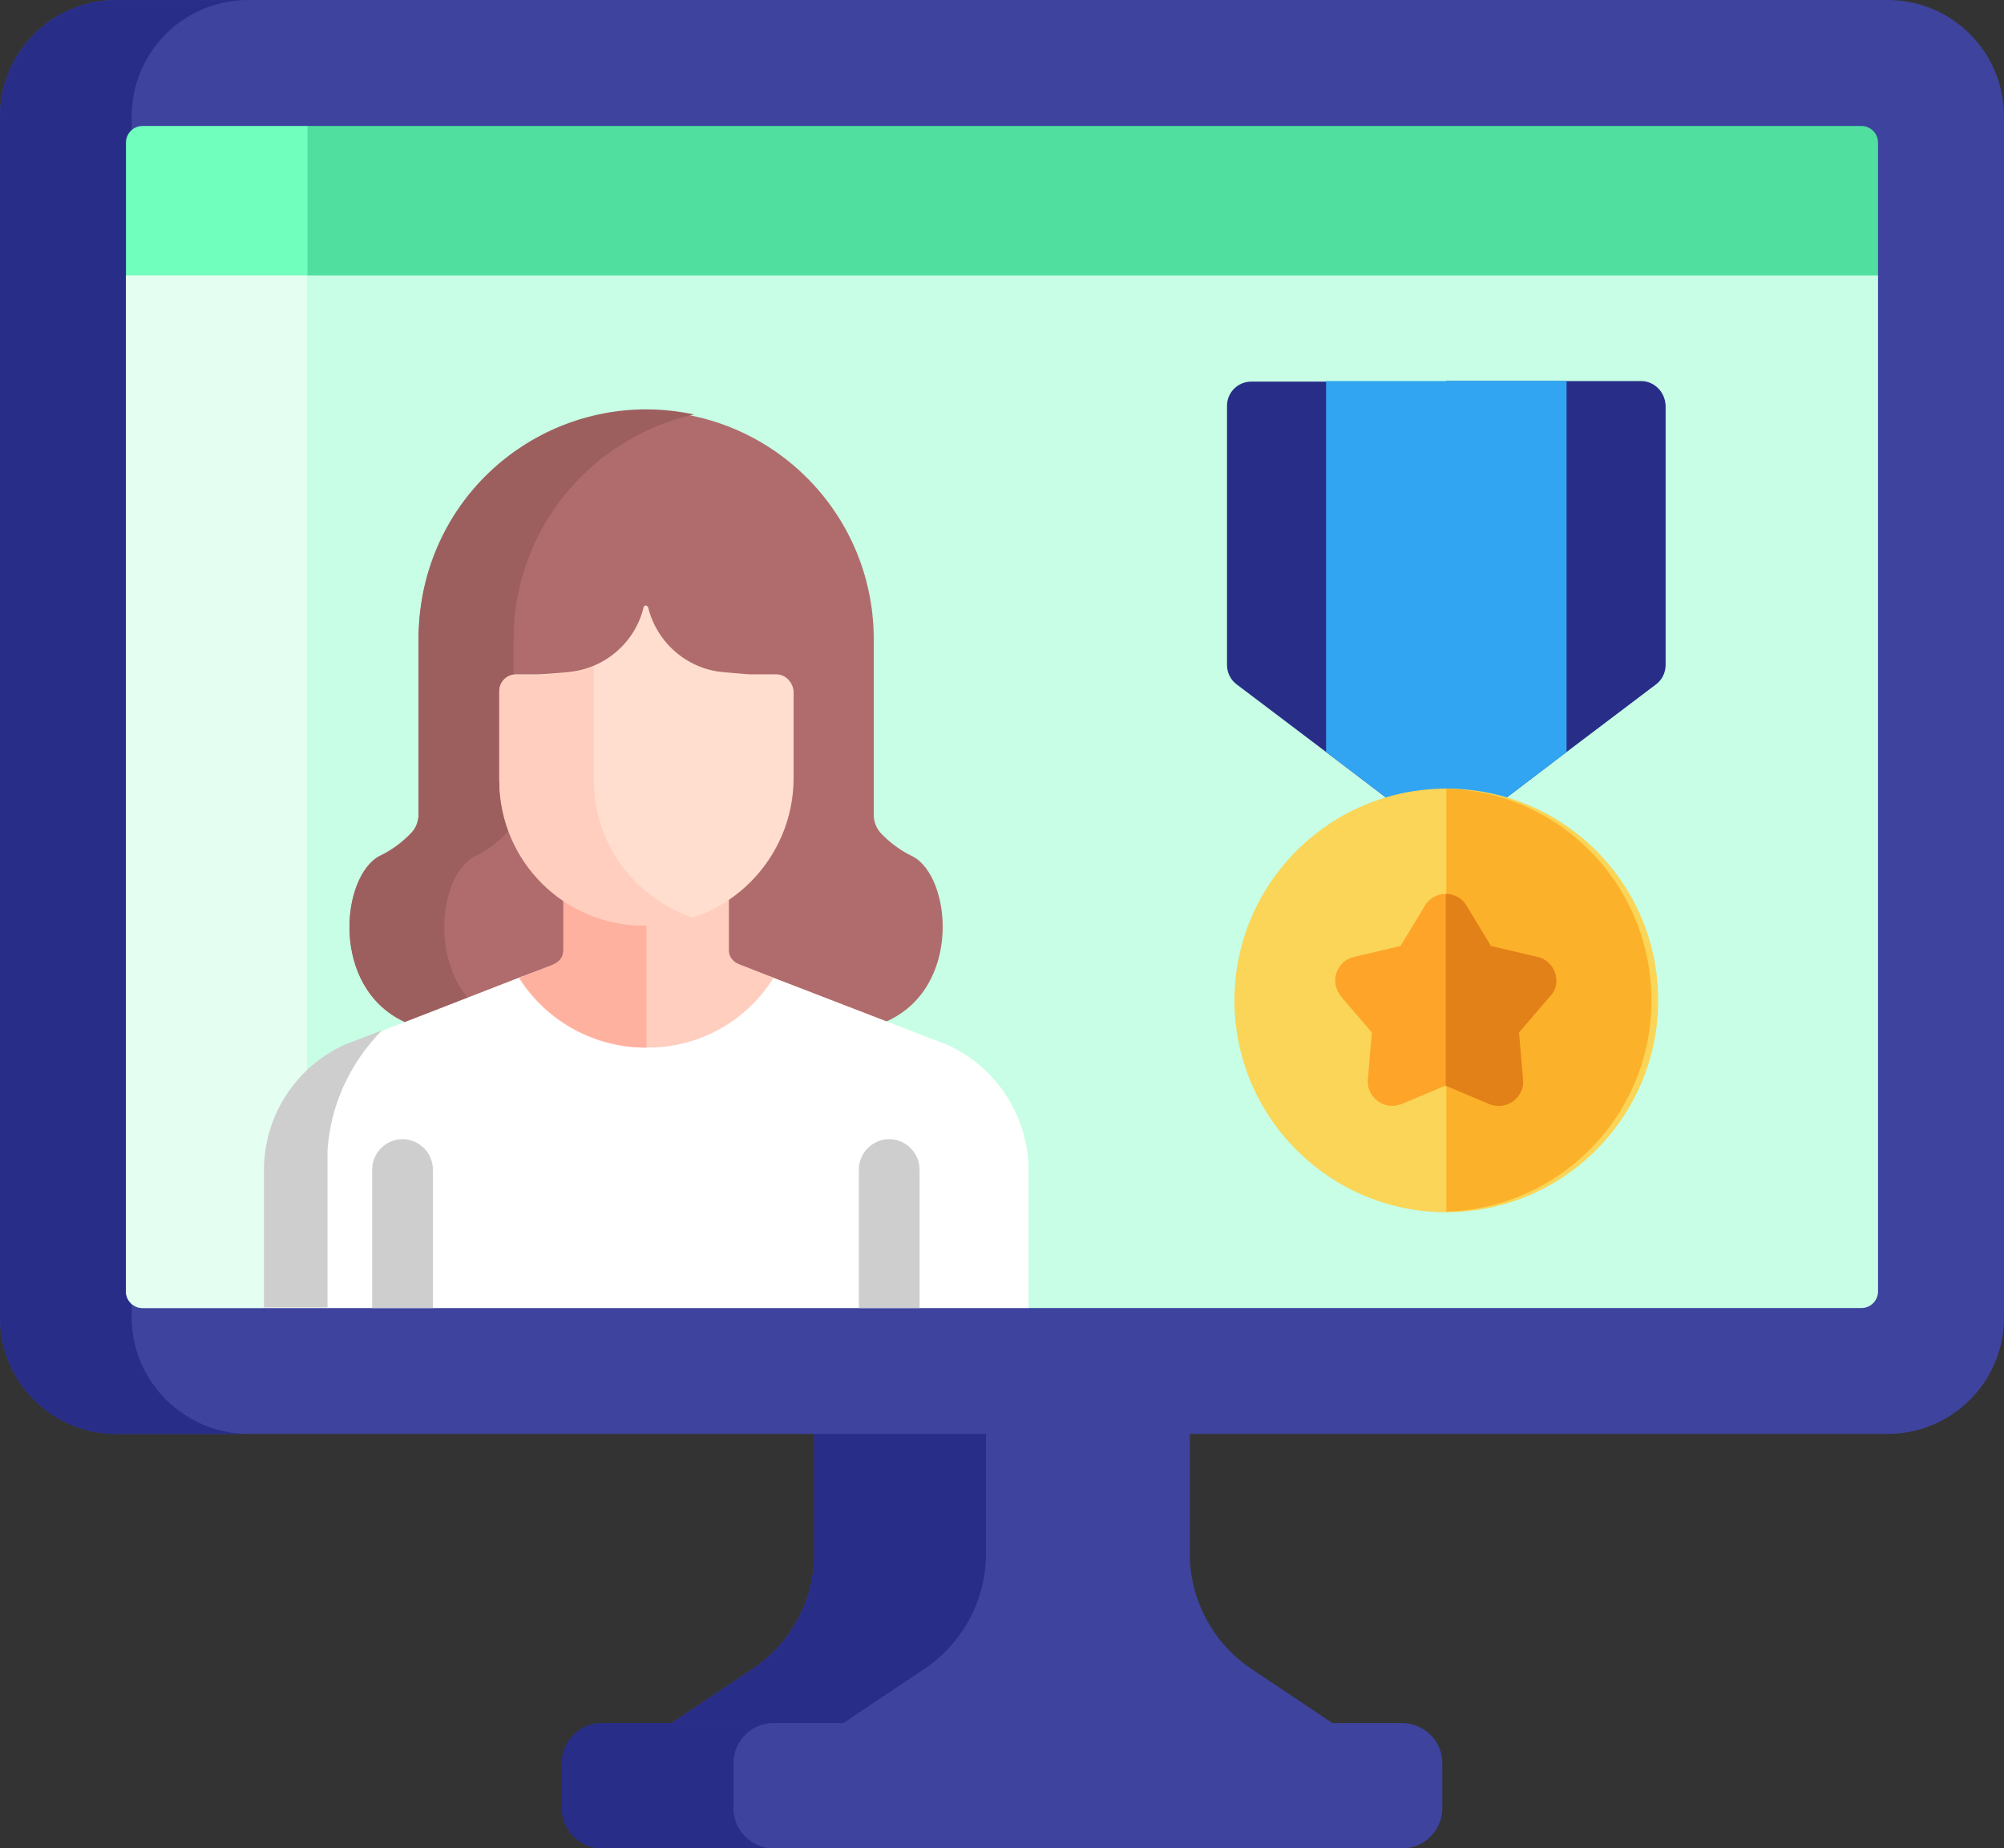
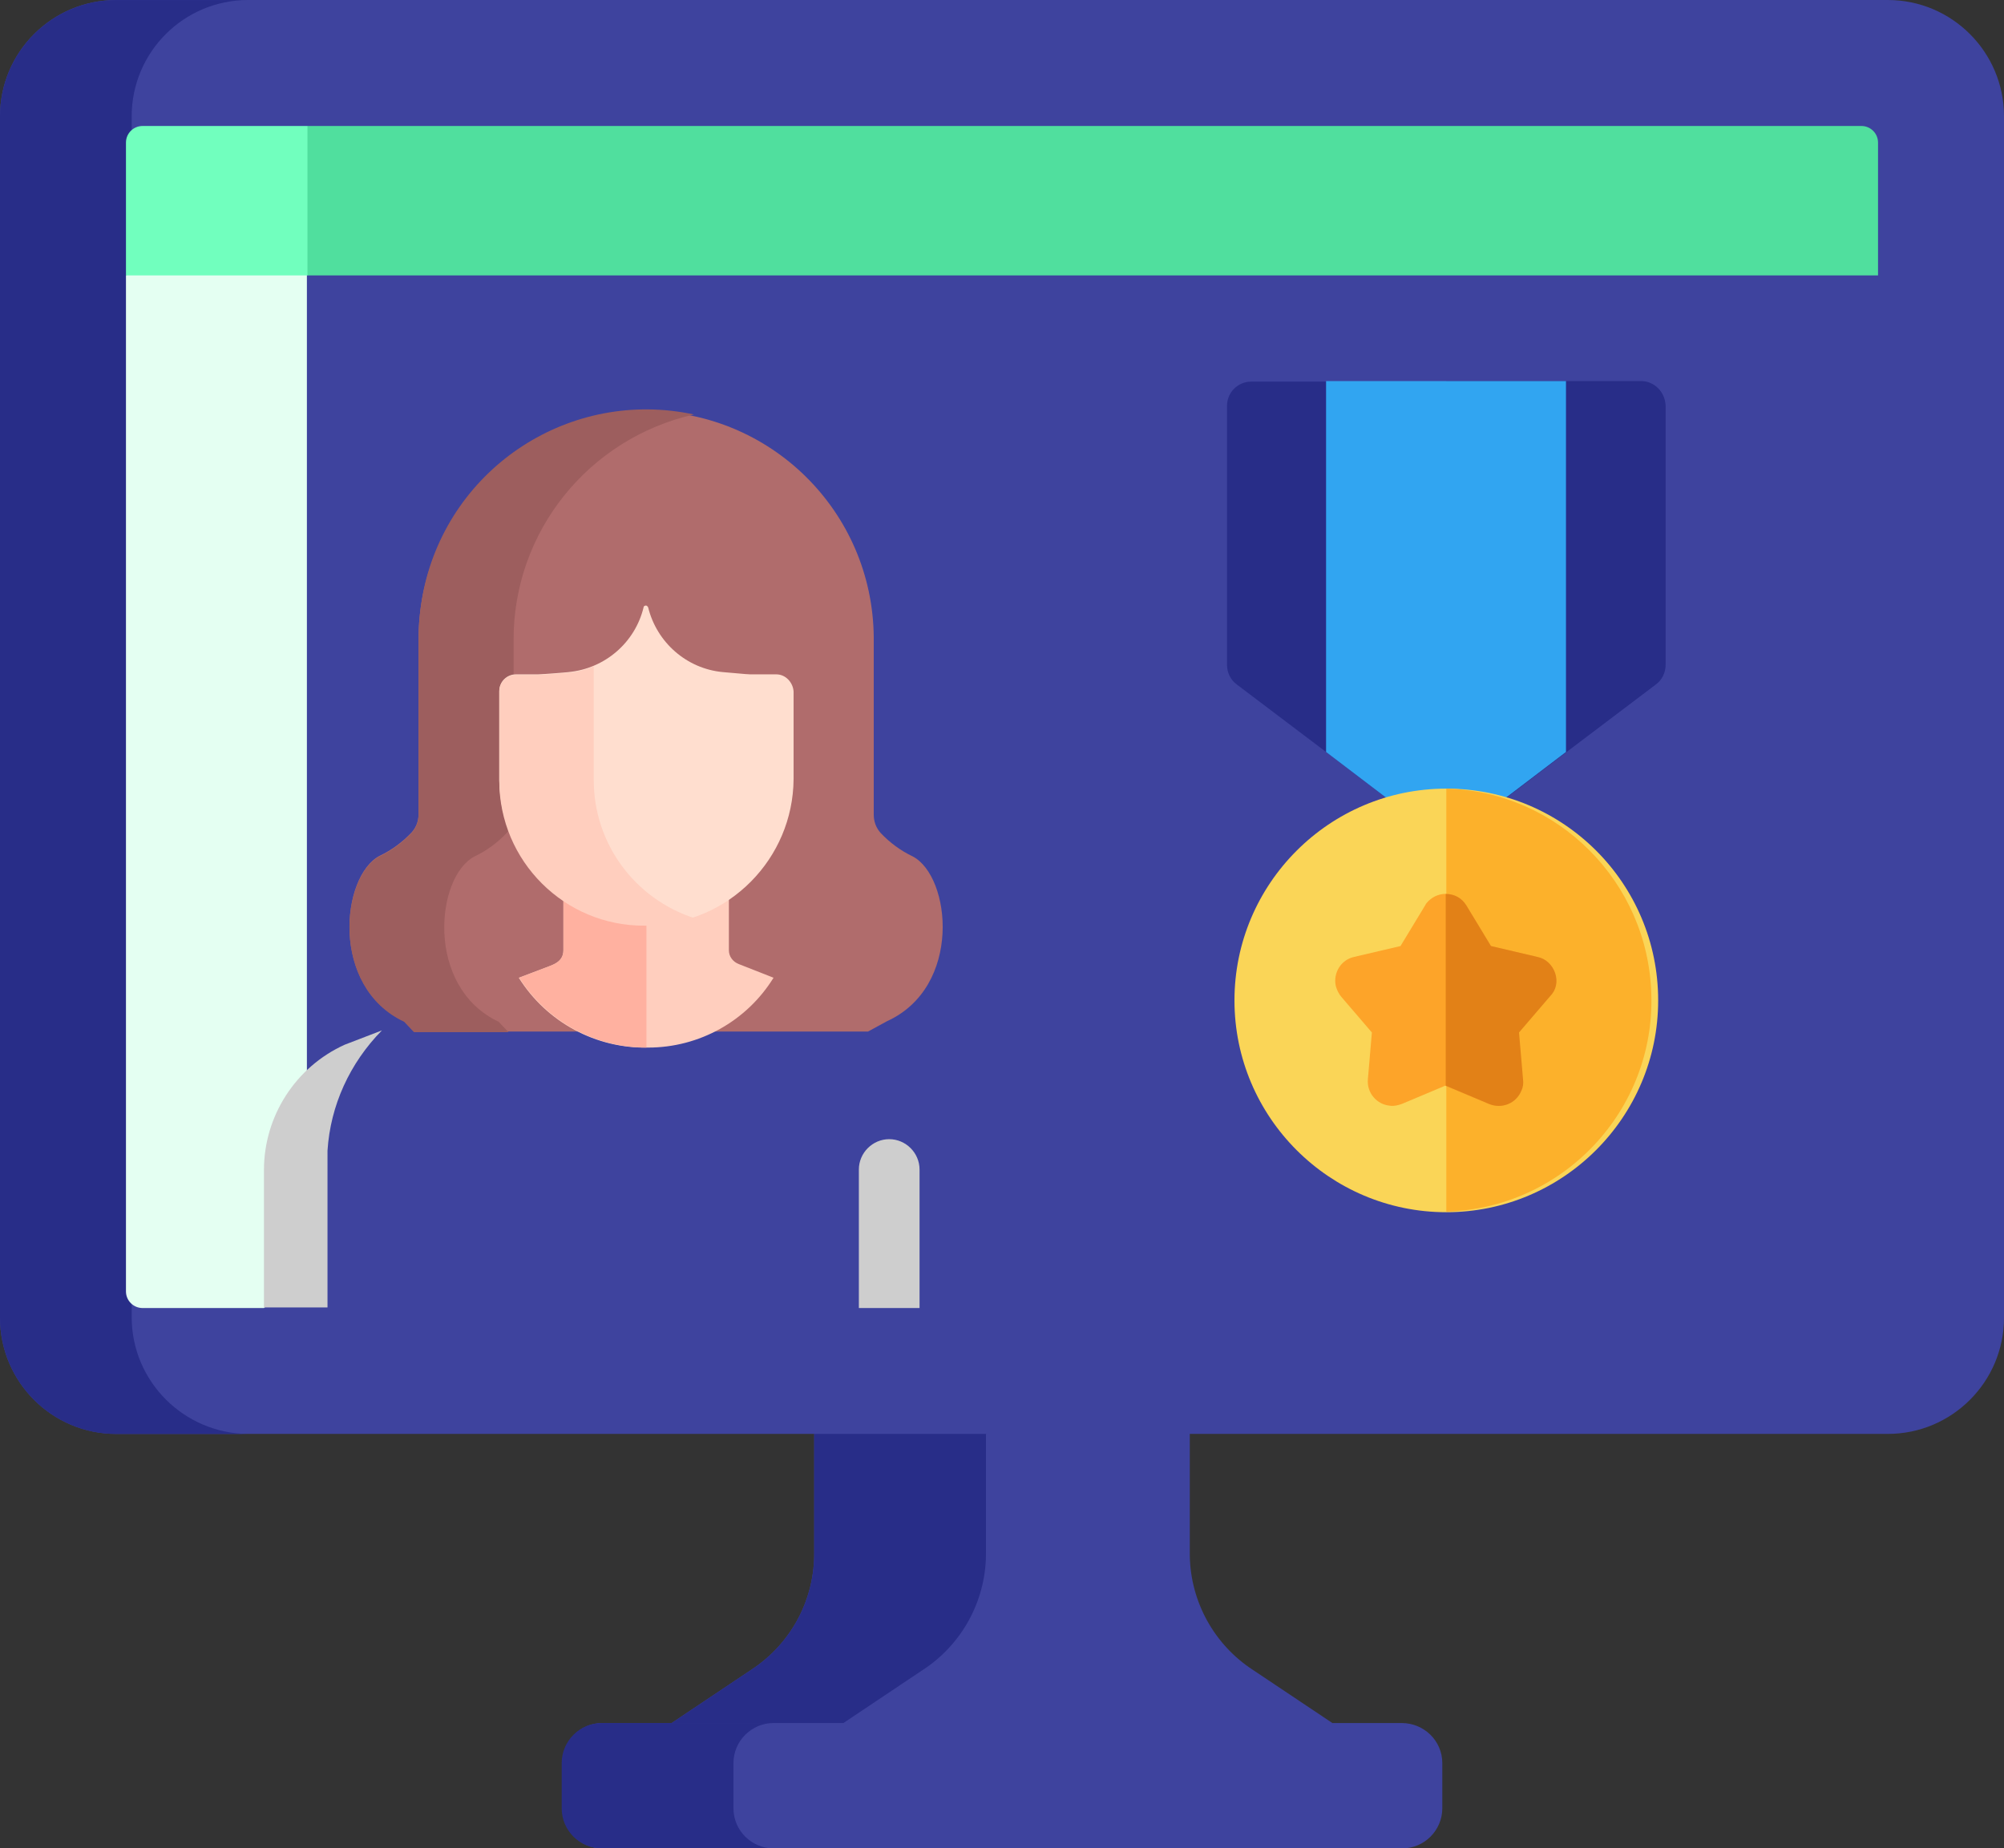
<svg xmlns="http://www.w3.org/2000/svg" version="1.1" id="Layer_1" x="0px" y="0px" viewBox="0 0 350 322.9" style="enable-background:new 0 0 350 322.9;" xml:space="preserve">
  <rect x="0" y="0" width="350" height="322.9" fill="#333333" stroke="none" />
  <style type="text/css">
	.st0{fill:#3E439E;}
	.st1{fill:#282D88;}
	.st2{fill:#C7FEE5;}
	.st3{fill:#B06C6C;}
	.st4{fill:#9D5E5E;}
	.st5{fill:#E4FFF2;}
	.st6{fill:#FFFFFF;}
	.st7{fill:#CECECE;}
	.st8{fill:#71FFBE;}
	.st9{fill:#50DF9E;}
	.st10{fill:#FFCEBE;}
	.st11{fill:#FFB1A0;}
	.st12{fill:#FFDECF;}
	.st13{fill:#31A5F1;}
	.st14{fill:#FAD557;}
	.st15{fill:#FCB12B;}
	.st16{fill:#FDA429;}
	.st17{fill:#E28117;}
</style>
  <g transform="translate(-270 -2787.77)">
    <g transform="translate(270 2767.979)">
      <path class="st0" d="M218.2,311.1c-6.6-4.6-10.5-12.2-10.4-20.2v-20.6l-3-2.9h-56.7l-5.9,2.9v20.6c0.1,8.1-3.8,15.6-10.4,20.2    l-14.5,9.7l3,2.8h110l2.4-2.8L218.2,311.1z" />
      <path class="st1" d="M161.8,311.1c6.6-4.6,10.5-12.2,10.4-20.2v-20.6l5.9-2.9h-30l-5.9,2.9v20.6c0.1,8.1-3.8,15.6-10.4,20.2    l-14.5,9.7l3,2.8h30l-3-2.8L161.8,311.1z" />
      <g transform="translate(0 19.791)">
        <path class="st0" d="M329.7,0H20.3C9.1,0,0,9.1,0,20.3v209.9c0,11.2,9.1,20.3,20.3,20.3h309.4c11.2,0,20.3-9.1,20.3-20.3V20.3     C350,9.1,340.9,0,329.7,0z" />
      </g>
      <path class="st1" d="M23,249.9V40.1c0-11.2,9.1-20.3,20.3-20.3h-23C9.1,19.8,0,28.9,0,40.1v209.9c0,11.2,9.1,20.3,20.3,20.3h23    C32.1,270.2,23,261.1,23,249.9z" />
-       <path class="st2" d="M324.9,64.9H27l-5,3v177.5c0,1.6,1.3,2.9,2.9,2.9c0,0,0,0,0,0h21.2l4.4-3.5H175l4.6,3.5h145.5    c1.6,0,2.9-1.3,2.9-2.9l0,0V67.9L324.9,64.9z" />
      <path class="st3" d="M159.4,169.4c-2.1-1-4-2.4-5.6-4.1c-0.8-0.9-1.2-2-1.2-3.2v-31c-0.2-22-18.1-39.6-40-39.5s-39.6,18.1-39.5,40    v30.4c0,1.2-0.4,2.3-1.2,3.2l0,0c-1.6,1.7-3.5,3.1-5.6,4.1c-6.7,3.5-8.7,22.8,4.3,28.9l1.7,1.8h79.3l3.3-1.8    C168.1,192.2,166.1,172.9,159.4,169.4L159.4,169.4z" />
      <path class="st4" d="M82.9,169.4c2.1-1,4-2.4,5.6-4.1l0,0c0.8-0.9,1.2-2,1.2-3.2v-30.4c-0.1-18.9,13-35.3,31.5-39.5    c-21.5-4.6-42.6,9.1-47.2,30.6c-0.6,2.9-0.9,5.9-0.9,8.9v30.4c0,1.2-0.4,2.3-1.2,3.2l0,0c-1.6,1.7-3.5,3.1-5.6,4.1    c-6.7,3.5-8.7,22.8,4.3,28.9l1.7,1.8h16.5l-1.7-1.8C74.2,192.2,76.1,172.9,82.9,169.4L82.9,169.4z" />
      <path class="st5" d="M46.1,248.3l4.4-3.5h3.1V64.9H27l-5,3v177.5c0,1.6,1.3,2.9,2.9,2.9c0,0,0,0,0,0L46.1,248.3z" />
      <path class="st0" d="M244.8,320.8H105.2c-3.9,0-7,3.2-7,7v7.9c0,3.9,3.2,7,7,7h139.7c3.9,0,7-3.2,7-7v-7.9    C251.9,323.9,248.7,320.8,244.8,320.8z" />
      <path class="st1" d="M128.1,335.7v-7.9c0-3.9,3.2-7,7-7h-30c-3.9,0-7,3.2-7,7v7.9c0,3.9,3.2,7,7,7h30    C131.3,342.7,128.1,339.6,128.1,335.7z" />
      <g transform="translate(13.341 69.112)">
-         <path class="st6" d="M152.1,133.2L121,121.2c-4.8,6.9-12.7,11-21.1,11c-8.7,0.2-16.9-4-21.9-11l-31.1,12.1     c-8.6,3.9-14.1,12.5-14.1,21.9v24h133.5v-24C166.3,145.7,160.7,137.1,152.1,133.2L152.1,133.2z" />
-       </g>
-       <path class="st7" d="M75.6,248.3v-24.2c0-2.9-2.4-5.3-5.3-5.3c-2.9,0-5.3,2.4-5.3,5.3c0,0,0,0,0,0v24.2H75.6z" />
+         </g>
      <path class="st7" d="M160.6,248.3v-24.2c0-2.9-2.4-5.3-5.3-5.3c-2.9,0-5.3,2.4-5.3,5.3v24.2H160.6z" />
      <path class="st8" d="M53.7,41.8H24.9c-1.6,0-2.9,1.3-2.9,2.9c0,0,0,0,0,0v23.2h31.7l1.3-1V43.5L53.7,41.8z" />
      <path class="st9" d="M325.1,41.8H53.7v26.1H328V44.7C328,43.1,326.7,41.8,325.1,41.8C325.1,41.8,325.1,41.8,325.1,41.8z" />
      <path class="st10" d="M90.6,190.6c4.9,7.8,13.5,12.4,22.6,12.2c8.9,0,17.2-4.6,21.9-12.2l-6.1-2.4c-1-0.4-1.7-1.3-1.7-2.4v-10.9    c-4.2,2.9-9.1,4.4-14.2,4.4c-5.2,0-10.3-1.5-14.7-4.3v10.8c0,2-1.8,2.5-2.5,2.8L90.6,190.6z" />
      <path class="st7" d="M57.2,220.8c0.5-7.9,3.9-15.3,9.5-21l-6.5,2.5c-8.6,3.9-14.1,12.5-14.1,21.9v24h11.1L57.2,220.8z" />
      <path class="st11" d="M112.9,179.3c-5.1,0-10.2-1.5-14.5-4.3v10.8c0,2-1.8,2.5-2.5,2.8l-5.2,2c4.8,7.6,13.2,12.2,22.2,12.2    L112.9,179.3z" />
      <path class="st12" d="M135.6,137.6h-4.1c-0.8,0-0.9,0-5.3-0.4c-6.3-0.6-11.5-5.2-13-11.3c-0.1-0.2-0.3-0.4-0.5-0.3    c-0.2,0-0.3,0.2-0.3,0.3c-1.5,6.2-6.8,10.7-13.1,11.3c0.3,0-4.6,0.4-5.4,0.4h-3.8c-1.6,0-2.9,1.3-2.9,2.9l0,0v15.6    c0.2,14.2,11.9,25.5,26.1,25.3c14-0.2,25.2-11.6,25.3-25.5v-15.3C138.5,139,137.2,137.6,135.6,137.6L135.6,137.6z" />
      <path class="st10" d="M103.7,156.1v-19.9c-1.4,0.6-2.9,1-4.4,1.1c0.3,0-4.6,0.4-5.4,0.4h-3.8c-1.6,0-2.9,1.3-2.9,2.9l0,0v15.6    c0,14,11.4,25.4,25.4,25.3c0.3,0,0.6,0,0.9,0c2.6,0,5.3-0.5,7.8-1.3C110.8,176.8,103.7,167.1,103.7,156.1z" />
    </g>
    <g transform="translate(211 2807.04)">
      <path class="st1" d="M349.8,51.6v45.3c0,1.3-0.6,2.6-1.7,3.4l-15.6,11.8l-18.4,14c-1.5,1.2-3.6,1.2-5.1,0l-18.4-14L275,100.3    c-1.1-0.8-1.7-2.1-1.7-3.4V51.6c0-2.3,1.9-4.2,4.2-4.2h68C347.9,47.3,349.8,49.2,349.8,51.6z" />
      <path class="st1" d="M345.6,47.3h-34V127c0.9,0,1.8-0.3,2.6-0.9l18.4-14l15.6-11.8c1.1-0.8,1.7-2.1,1.7-3.4V51.6    C349.8,49.2,347.9,47.3,345.6,47.3z" />
      <path class="st13" d="M332.5,47.3v64.8l-18.4,14c-1.5,1.2-3.6,1.2-5.1,0l-18.4-14V47.3H332.5z" />
-       <path class="st13" d="M311.6,47.3V127c0.9,0,1.8-0.3,2.6-0.9l18.4-14V47.3H311.6z" />
      <path class="st14" d="M311.6,118.5c-20.4,0-37,16.6-37,37c0,20.4,16.6,37,37,37c20.4,0,37-16.6,37-37    C348.6,135,332,118.5,311.6,118.5z" />
      <path class="st15" d="M311.6,118.5v73.9c20.4-0.6,36.5-17.7,35.8-38.1C346.8,134.8,331.1,119,311.6,118.5z" />
      <path class="st16" d="M330.6,150.7c-0.5-1.4-1.6-2.5-3.1-2.8l-8.1-1.9l-4.3-7.1c-1.2-2-3.8-2.6-5.8-1.4c-0.6,0.4-1.1,0.8-1.4,1.4    l-4.3,7.1l-8.1,1.9c-2.3,0.5-3.7,2.8-3.2,5.1c0.2,0.7,0.5,1.3,0.9,1.8l5.4,6.3l-0.7,8.2c-0.2,2.3,1.5,4.4,3.9,4.6    c0.7,0.1,1.4-0.1,2-0.3l7.6-3.2l7.6,3.2c2.2,0.9,4.7-0.1,5.6-2.3c0.3-0.6,0.4-1.3,0.3-2l-0.7-8.2l5.4-6.3    C330.8,153.7,331.1,152.2,330.6,150.7z" />
      <path class="st17" d="M330.6,150.7c-0.5-1.4-1.6-2.5-3.1-2.8l-8.1-1.9l-4.3-7.1c-0.8-1.3-2.1-2-3.6-2v33.5l7.6,3.2    c2.2,0.9,4.7-0.1,5.6-2.3c0.3-0.6,0.4-1.3,0.3-2l-0.7-8.2l5.4-6.3C330.8,153.7,331.1,152.2,330.6,150.7z" />
    </g>
  </g>
</svg>